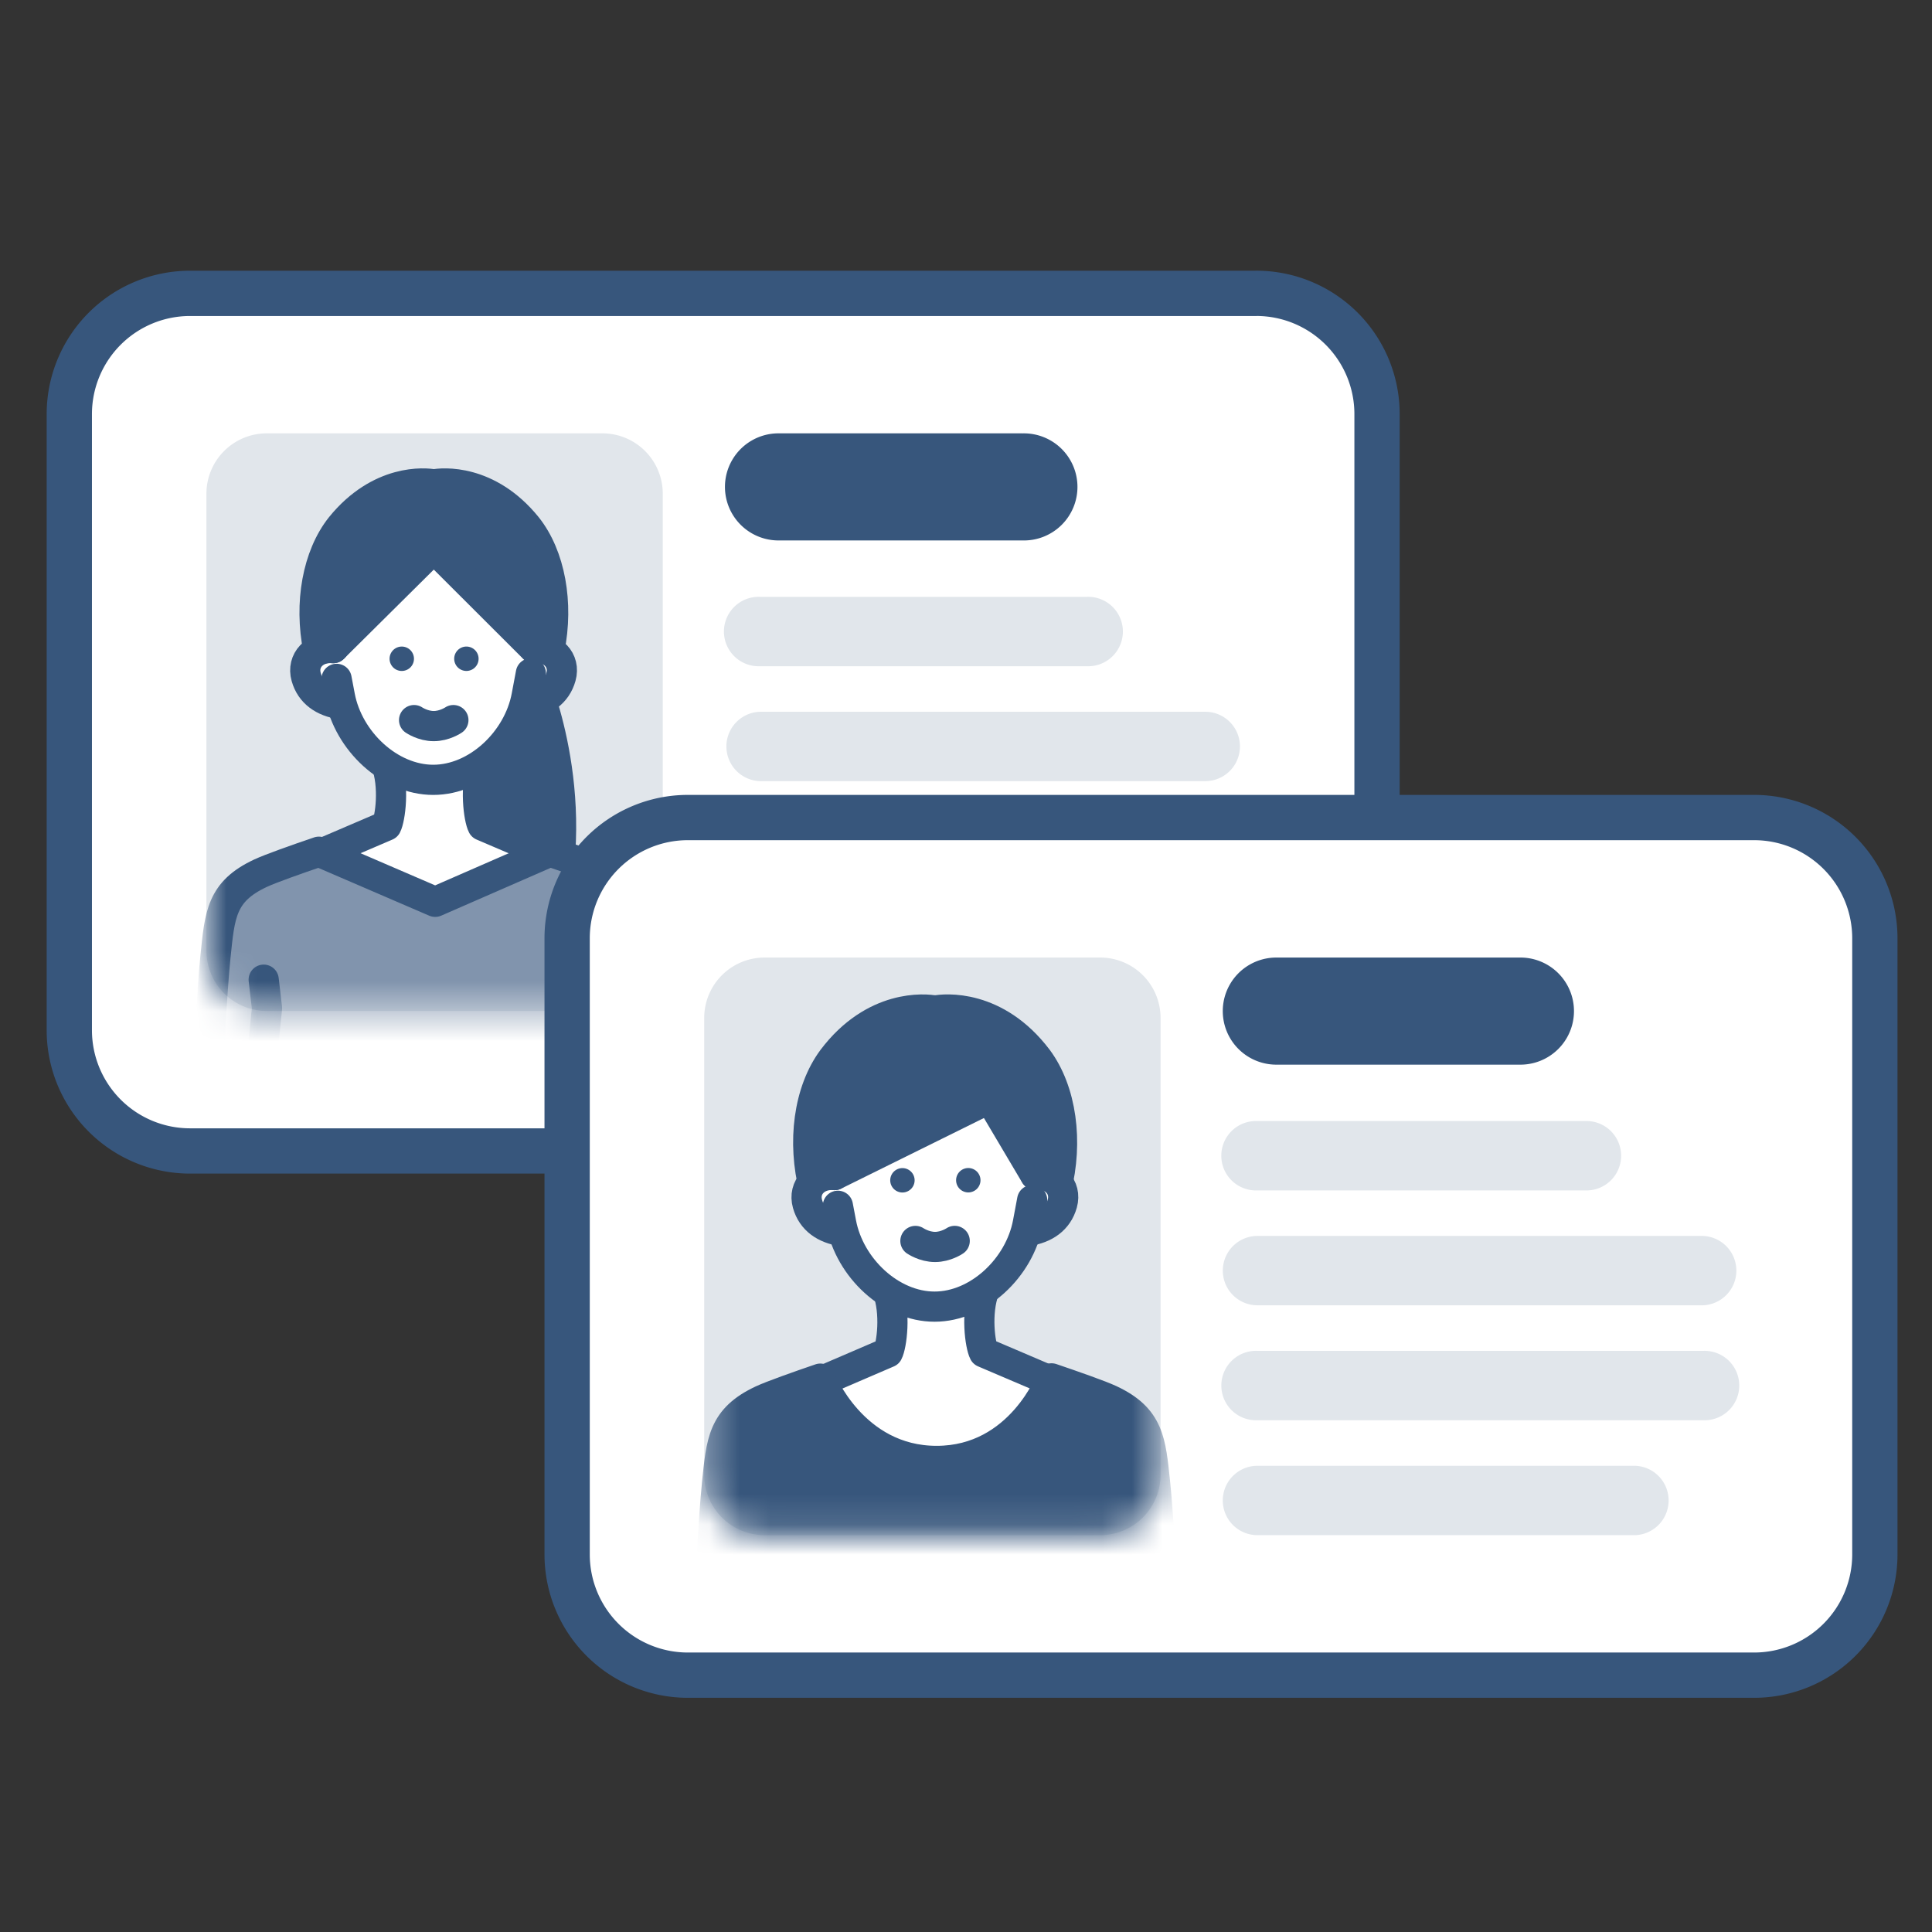
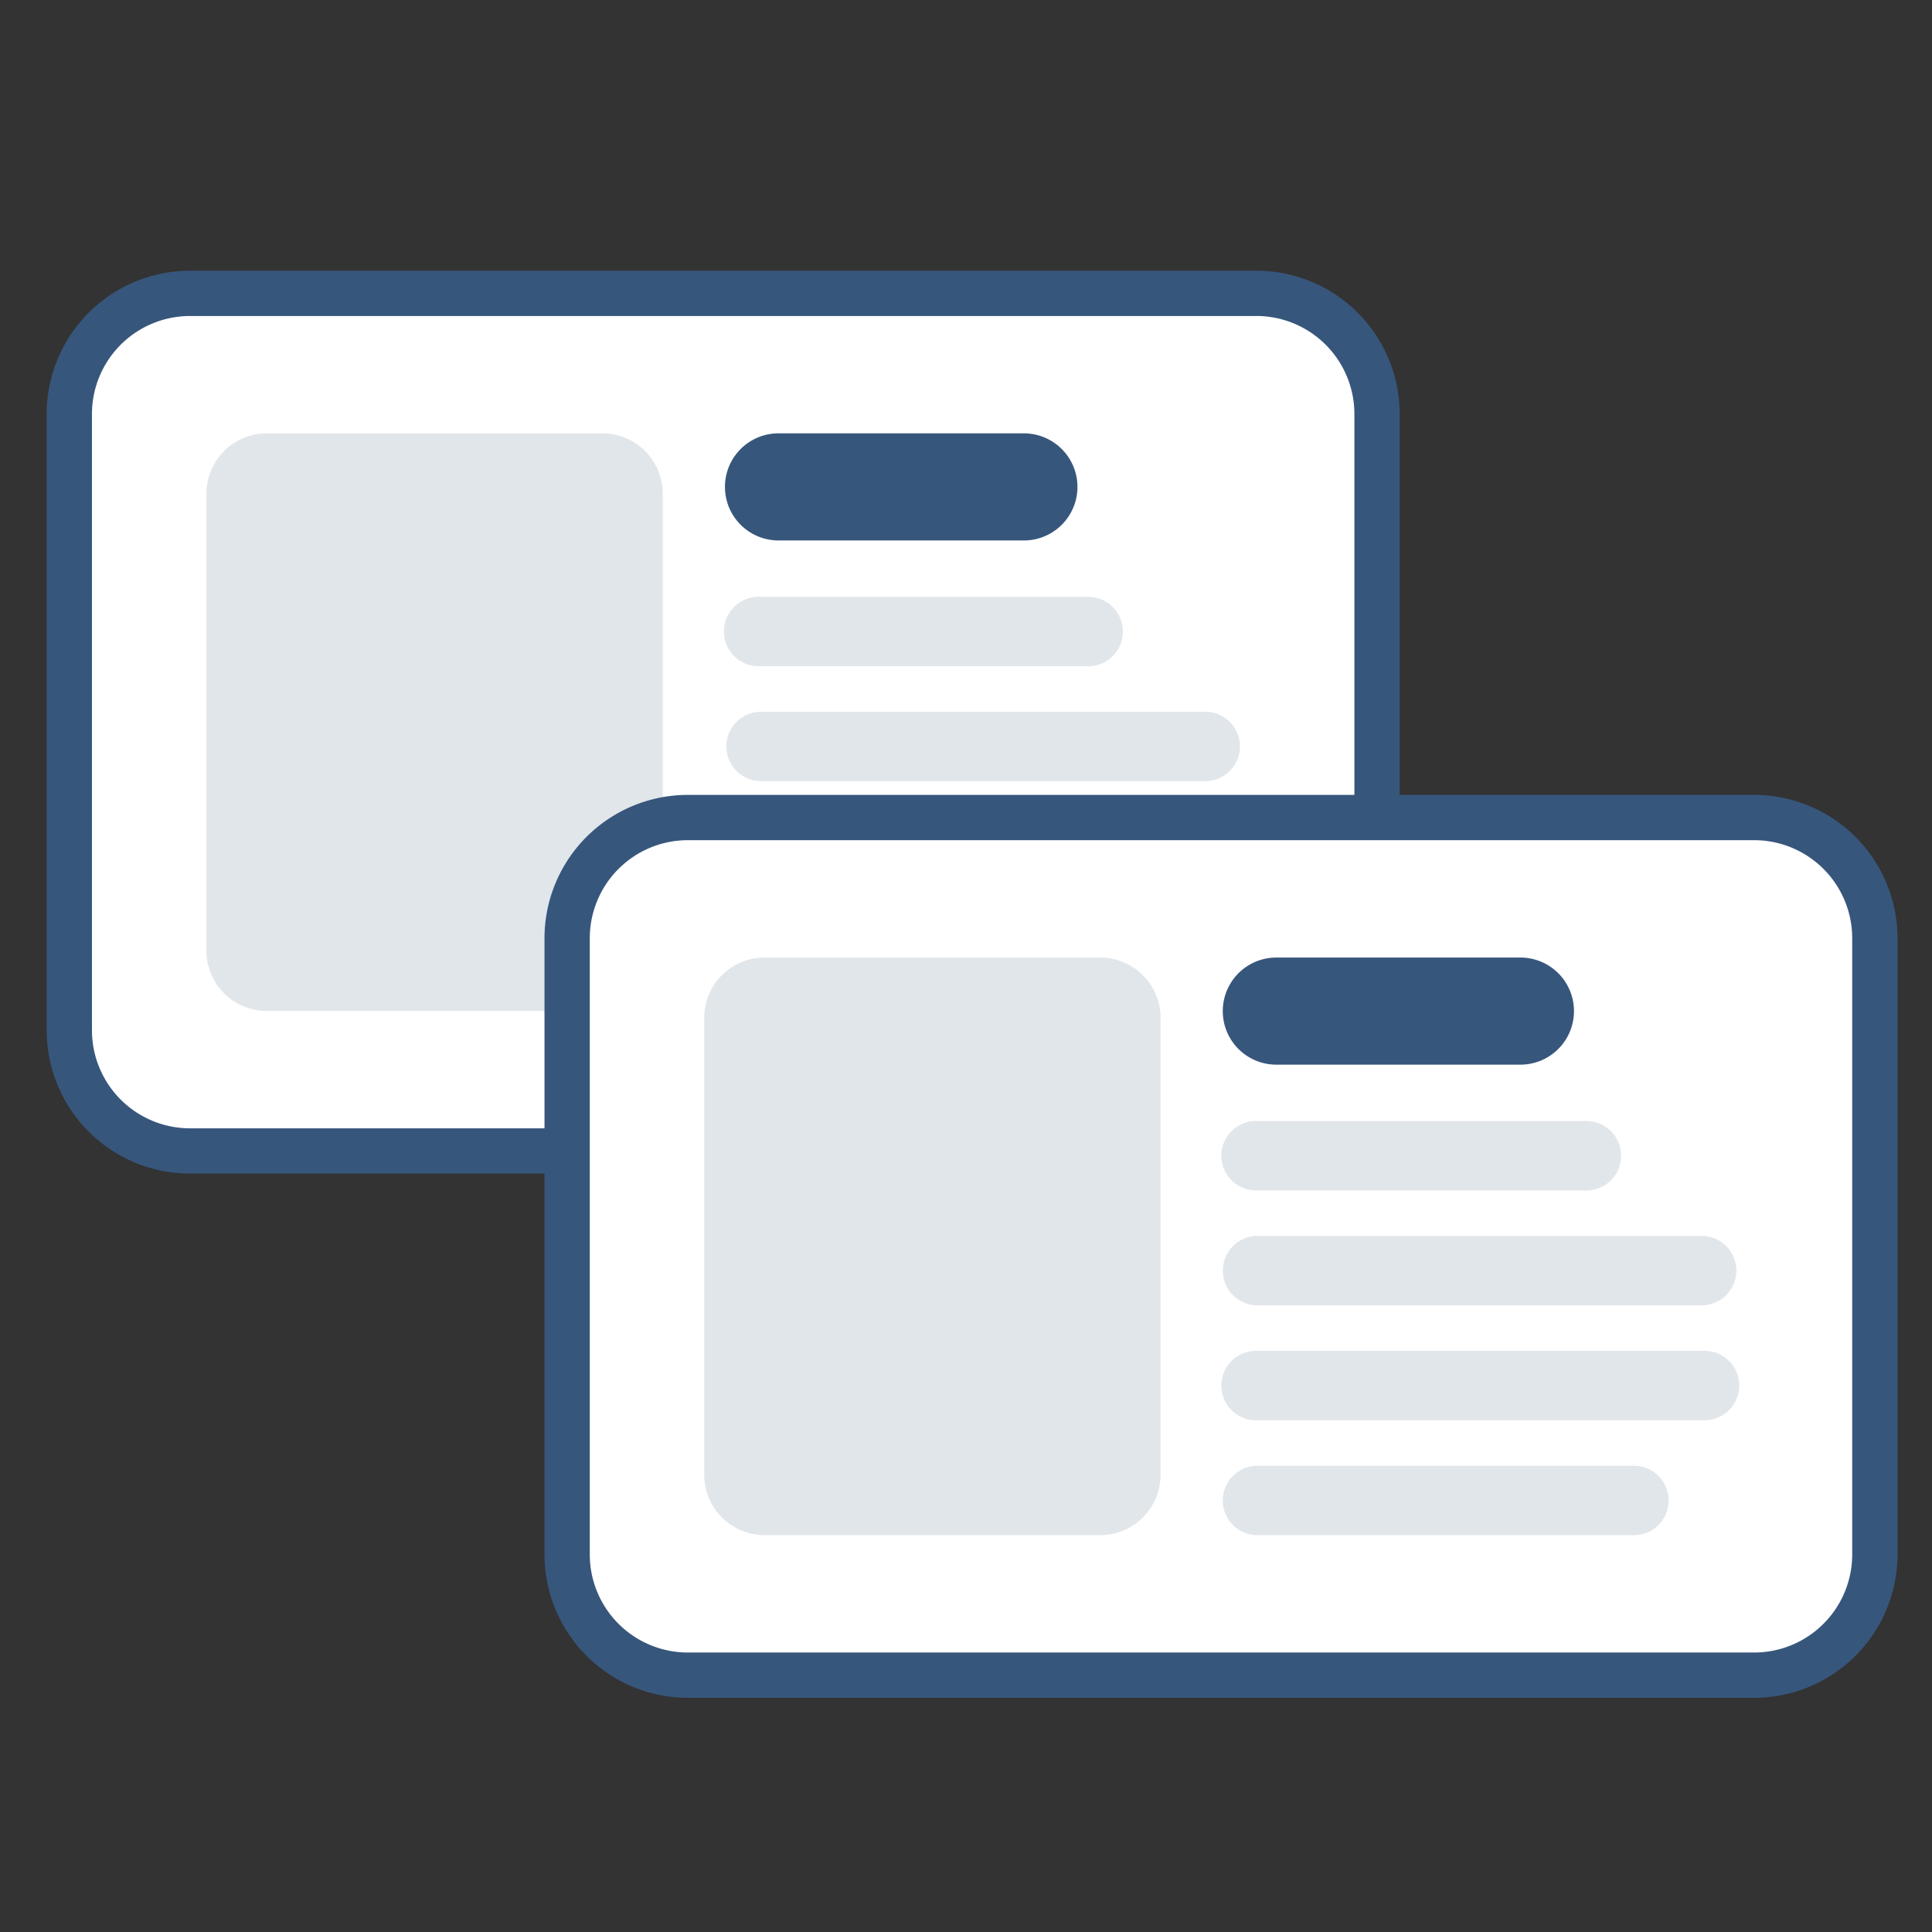
<svg xmlns="http://www.w3.org/2000/svg" width="64" height="64" fill="none">
  <rect width="100%" height="100%" fill="#333333" stroke="none" />
  <g clip-path="url(#a)">
    <path d="M41.616 9.718H6.296a4 4 0 0 0-4 4v20.409a4 4 0 0 0 4 4h35.32a4 4 0 0 0 4-4v-20.41a4 4 0 0 0-4-4Z" fill="#fff" stroke="#37567C" stroke-width="1.5" stroke-linecap="round" stroke-linejoin="round" />
    <path d="M36.013 19.771H25.165a1.15 1.15 0 1 0 0 2.299h10.848a1.15 1.15 0 1 0 0-2.299Zm3.913 3.807H25.165a1.15 1.15 0 0 0 0 2.298h14.761a1.149 1.149 0 1 0 0-2.298Zm0 3.807H25.165a1.15 1.15 0 1 0 0 2.298h14.761a1.15 1.15 0 1 0 0-2.298Zm-2.243 3.805H25.165a1.15 1.15 0 0 0 0 2.299h12.518a1.149 1.149 0 1 0 0-2.298Z" fill="#E1E6EB" />
    <path d="M33.876 14.355h-8.087a1.774 1.774 0 1 0 0 3.548h8.087a1.774 1.774 0 1 0 0-3.547Z" fill="#37567C" />
    <path d="M19.955 14.355H8.838a2 2 0 0 0-2 2V31.49a2 2 0 0 0 2 2h11.117a2 2 0 0 0 2-2V16.355a2 2 0 0 0-2-2Z" fill="#E1E6EB" />
    <mask id="b" style="mask-type:luminance" maskUnits="userSpaceOnUse" x="6" y="14" width="16" height="20">
-       <path d="M19.955 14.355H8.838a2 2 0 0 0-2 2V31.49a2 2 0 0 0 2 2h11.117a2 2 0 0 0 2-2V16.355a2 2 0 0 0-2-2Z" fill="#fff" />
-     </mask>
+       </mask>
    <g mask="url(#b)">
      <path d="M17.707 22.577s1.745 4.097.32 8.398l-1.994-.451s1.37-4.442.506-7.616l1.168-.33Z" fill="#37567C" stroke="#37567C" stroke-linecap="round" stroke-linejoin="round" />
      <path d="m18.224 33.095-.001-4.786-2.24-.958c-.118-.223-.28-1.303.021-2.092l-3.223.001c.302.788.14 1.87.022 2.092l-2.239.96.002 4.785 7.658-.002Z" fill="#fff" stroke="#37567C" stroke-linecap="round" stroke-linejoin="round" />
      <path d="m17.585 22.305-.142.756c-.28 1.486-1.645 2.771-3.092 2.771s-2.813-1.284-3.093-2.769l-.109-.575s-1.313-4.857 3.222-4.858c4.535-.002 3.214 4.675 3.214 4.675Z" fill="#fff" />
      <path d="M17.688 21.469c.606-.054 1.05.403.894.954-.15.533-.574.818-1.148.907" fill="#fff" />
      <path d="M17.688 21.469c.606-.054 1.05.403.894.954-.15.533-.574.818-1.148.907" stroke="#37567C" stroke-linecap="round" stroke-linejoin="round" />
      <path d="M11.037 21.471c-.606-.053-1.05.404-.894.955.15.532.575.817 1.15.906" fill="#fff" />
      <path d="M11.037 21.471c-.606-.053-1.05.404-.894.955.15.532.575.817 1.15.906" stroke="#37567C" stroke-linecap="round" stroke-linejoin="round" />
      <path d="m11.15 22.488.109.575c.28 1.485 1.646 2.77 3.093 2.77s2.813-1.286 3.092-2.772l.142-.756" stroke="#37567C" stroke-linecap="round" stroke-linejoin="round" />
-       <path d="m14.372 17.648 1.965.972 1.332 2.811.535.072c.306-1.525.02-3.091-.748-4.056-1.292-1.597-2.8-1.458-3.085-1.401v1.602Z" fill="#37567C" stroke="#37567C" stroke-linecap="round" stroke-linejoin="round" />
+       <path d="m14.372 17.648 1.965.972 1.332 2.811.535.072c.306-1.525.02-3.091-.748-4.056-1.292-1.597-2.8-1.458-3.085-1.401Z" fill="#37567C" stroke="#37567C" stroke-linecap="round" stroke-linejoin="round" />
      <path d="m14.371 17.648-1.965.973-1.33 2.812-.535.072c-.306-1.525-.023-3.09.745-4.057 1.292-1.597 2.8-1.46 3.085-1.402v1.602Z" fill="#37567C" stroke="#37567C" stroke-linecap="round" stroke-linejoin="round" />
      <path d="m14.371 18.164-3.335 3.307s-.127-3.52 1.268-4.342c1.396-.822 2.067-.479 2.067-.479v1.514Zm.001 0 3.31 3.305s.126-3.52-1.27-4.34c-1.396-.822-2.04-.479-2.04-.479v1.514Z" fill="#37567C" stroke="#37567C" stroke-linecap="round" stroke-linejoin="round" />
      <path d="M15.019 23.854s-.292.199-.651.199c-.36 0-.651-.199-.651-.199" stroke="#37567C" stroke-linecap="round" stroke-linejoin="round" />
      <path d="M15.45 22.226a.404.404 0 1 0 0-.808.404.404 0 0 0 0 .808Zm-2.161 0a.404.404 0 1 0 0-.807.404.404 0 0 0 0 .807Z" fill="#37567C" />
      <path d="M22.08 40.359s-.192-6.378-.43-8.668c-.145-1.401-.19-2.159-1.494-2.769-.328-.153-1.195-.459-1.934-.71l-3.806 1.662-3.852-1.66c-.74.252-1.606.558-1.934.712-1.304.61-1.348 1.368-1.493 2.77-.236 2.29-.424 8.667-.424 8.667l15.367-.004Z" fill="#8194AD" stroke="#37567C" stroke-linecap="round" stroke-linejoin="round" />
      <path d="M9.081 40.364s-.544-4.641-.425-5.092l.189-1.873-.11-.946m10.974 7.907s.544-4.64.425-5.091l-.19-1.874.108-.945" stroke="#37567C" stroke-linecap="round" stroke-linejoin="round" />
    </g>
    <path d="M58.106 27.082H22.787a4 4 0 0 0-4 4v20.41a4 4 0 0 0 4 4h35.32a4 4 0 0 0 4-4v-20.41a4 4 0 0 0-4-4Z" fill="#fff" stroke="#37567C" stroke-width="1.5" stroke-linecap="round" stroke-linejoin="round" />
    <path d="M52.504 37.136H41.655a1.15 1.15 0 1 0 0 2.298h10.849a1.15 1.15 0 1 0 0-2.298Zm3.912 3.806h-14.76a1.149 1.149 0 1 0 0 2.298h14.761a1.15 1.15 0 0 0 0-2.298Zm0 3.807h-14.76a1.15 1.15 0 1 0 0 2.298h14.761a1.15 1.15 0 1 0 0-2.298Zm-2.243 3.807H41.655a1.149 1.149 0 1 0 0 2.298h12.518a1.15 1.15 0 0 0 0-2.298Z" fill="#E1E6EB" />
    <path d="M50.366 31.72H42.28a1.774 1.774 0 1 0 0 3.548h8.086a1.774 1.774 0 0 0 0-3.548Z" fill="#37567C" />
    <path d="M36.445 31.72H25.328a2 2 0 0 0-2 2v15.134a2 2 0 0 0 2 2h11.117a2 2 0 0 0 2-2V33.72a2 2 0 0 0-2-2Z" fill="#E1E6EB" />
    <mask id="c" style="mask-type:luminance" maskUnits="userSpaceOnUse" x="23" y="31" width="16" height="20">
-       <path d="M36.445 31.72H25.328a2 2 0 0 0-2 2v15.134a2 2 0 0 0 2 2h11.117a2 2 0 0 0 2-2V33.72a2 2 0 0 0-2-2Z" fill="#fff" />
-     </mask>
+       </mask>
    <g mask="url(#c)">
      <path d="m30.975 35.3 2.132 1.067 1.324 2.95.557.073c.4-1.574.176-3.251-.618-4.318-1.383-1.824-3.077-1.662-3.397-1.595l.002 1.823Z" fill="#37567C" stroke="#37567C" stroke-linecap="round" stroke-linejoin="round" />
      <path d="m30.975 35.3-2.13 1.072-1.317 2.953-.557.074c-.404-1.572-.184-3.25.609-4.32 1.378-1.827 3.073-1.668 3.393-1.602l.002 1.823Z" fill="#37567C" stroke="#37567C" stroke-linecap="round" stroke-linejoin="round" />
      <path d="m34.84 50.544-.006-4.786-2.24-.956c-.119-.223-.282-1.303.019-2.092l-3.223.004c.302.787.142 1.868.023 2.091l-2.237.962.005 4.785 7.659-.008Z" fill="#fff" stroke="#37567C" stroke-linecap="round" stroke-linejoin="round" />
      <path d="m34.192 39.755-.142.756c-.278 1.485-1.642 2.772-3.09 2.774-1.447.001-2.813-1.282-3.095-2.767l-.11-.575s-1.316-4.856 3.219-4.861c4.535-.005 3.218 4.673 3.218 4.673Z" fill="#fff" />
      <path d="M34.294 38.918c.605-.054 1.05.402.895.954-.15.532-.574.818-1.148.908" fill="#fff" />
      <path d="M34.294 38.918c.605-.054 1.05.402.895.954-.15.532-.574.818-1.148.908" stroke="#37567C" stroke-linecap="round" stroke-linejoin="round" />
      <path d="M27.643 38.926c-.605-.053-1.05.404-.893.956.151.532.576.816 1.15.905" fill="#fff" />
      <path d="M27.643 38.926c-.605-.053-1.05.404-.893.956.151.532.576.816 1.15.905" stroke="#37567C" stroke-linecap="round" stroke-linejoin="round" />
      <path d="m27.756 39.943.109.575c.282 1.485 1.649 2.768 3.096 2.766 1.447-.001 2.81-1.288 3.089-2.773l.142-.757" stroke="#37567C" stroke-linecap="round" stroke-linejoin="round" />
      <path d="m32.788 36.382-5.144 2.544s-.13-3.52 1.264-4.343c1.395-.823 2.066-.48 2.066-.48l1.814 2.28Z" fill="#37567C" stroke="#37567C" stroke-linecap="round" stroke-linejoin="round" />
      <path d="m32.788 36.382 1.502 2.536s.123-3.52-1.274-4.34c-1.397-.82-2.041-.476-2.041-.476l1.813 2.28Z" fill="#37567C" stroke="#37567C" stroke-linecap="round" stroke-linejoin="round" />
      <path d="M31.626 41.107s-.291.199-.65.2c-.36 0-.652-.199-.652-.199" stroke="#37567C" stroke-linecap="round" stroke-linejoin="round" />
      <path d="M32.056 39.5a.404.404 0 1 0 0-.807.404.404 0 0 0 0 .807Zm-2.162.003a.404.404 0 1 0 0-.808.404.404 0 0 0 0 .808Z" fill="#37567C" />
      <path d="M38.701 57.804s-.197-6.377-.436-8.667c-.147-1.401-.192-2.159-1.497-2.768-.328-.153-1.195-.457-1.935-.709 0 0-1.019 2.732-3.803 2.735-2.785.003-3.855-2.726-3.855-2.726-.739.253-1.606.56-1.933.713-1.304.612-1.347 1.37-1.49 2.772-.235 2.29-.418 8.668-.418 8.668l15.367-.018Z" fill="#37567C" stroke="#37567C" stroke-linecap="round" stroke-linejoin="round" />
      <path d="M25.702 57.82s-.548-4.64-.43-5.091l.188-1.874-.11-.945m10.98 7.898s.54-4.642.421-5.092l-.192-1.873.108-.946" stroke="#37567C" stroke-linecap="round" stroke-linejoin="round" />
    </g>
  </g>
  <defs>
    <clipPath id="a">
      <path fill="#fff" d="M0 0h64v64H0z" />
    </clipPath>
  </defs>
</svg>